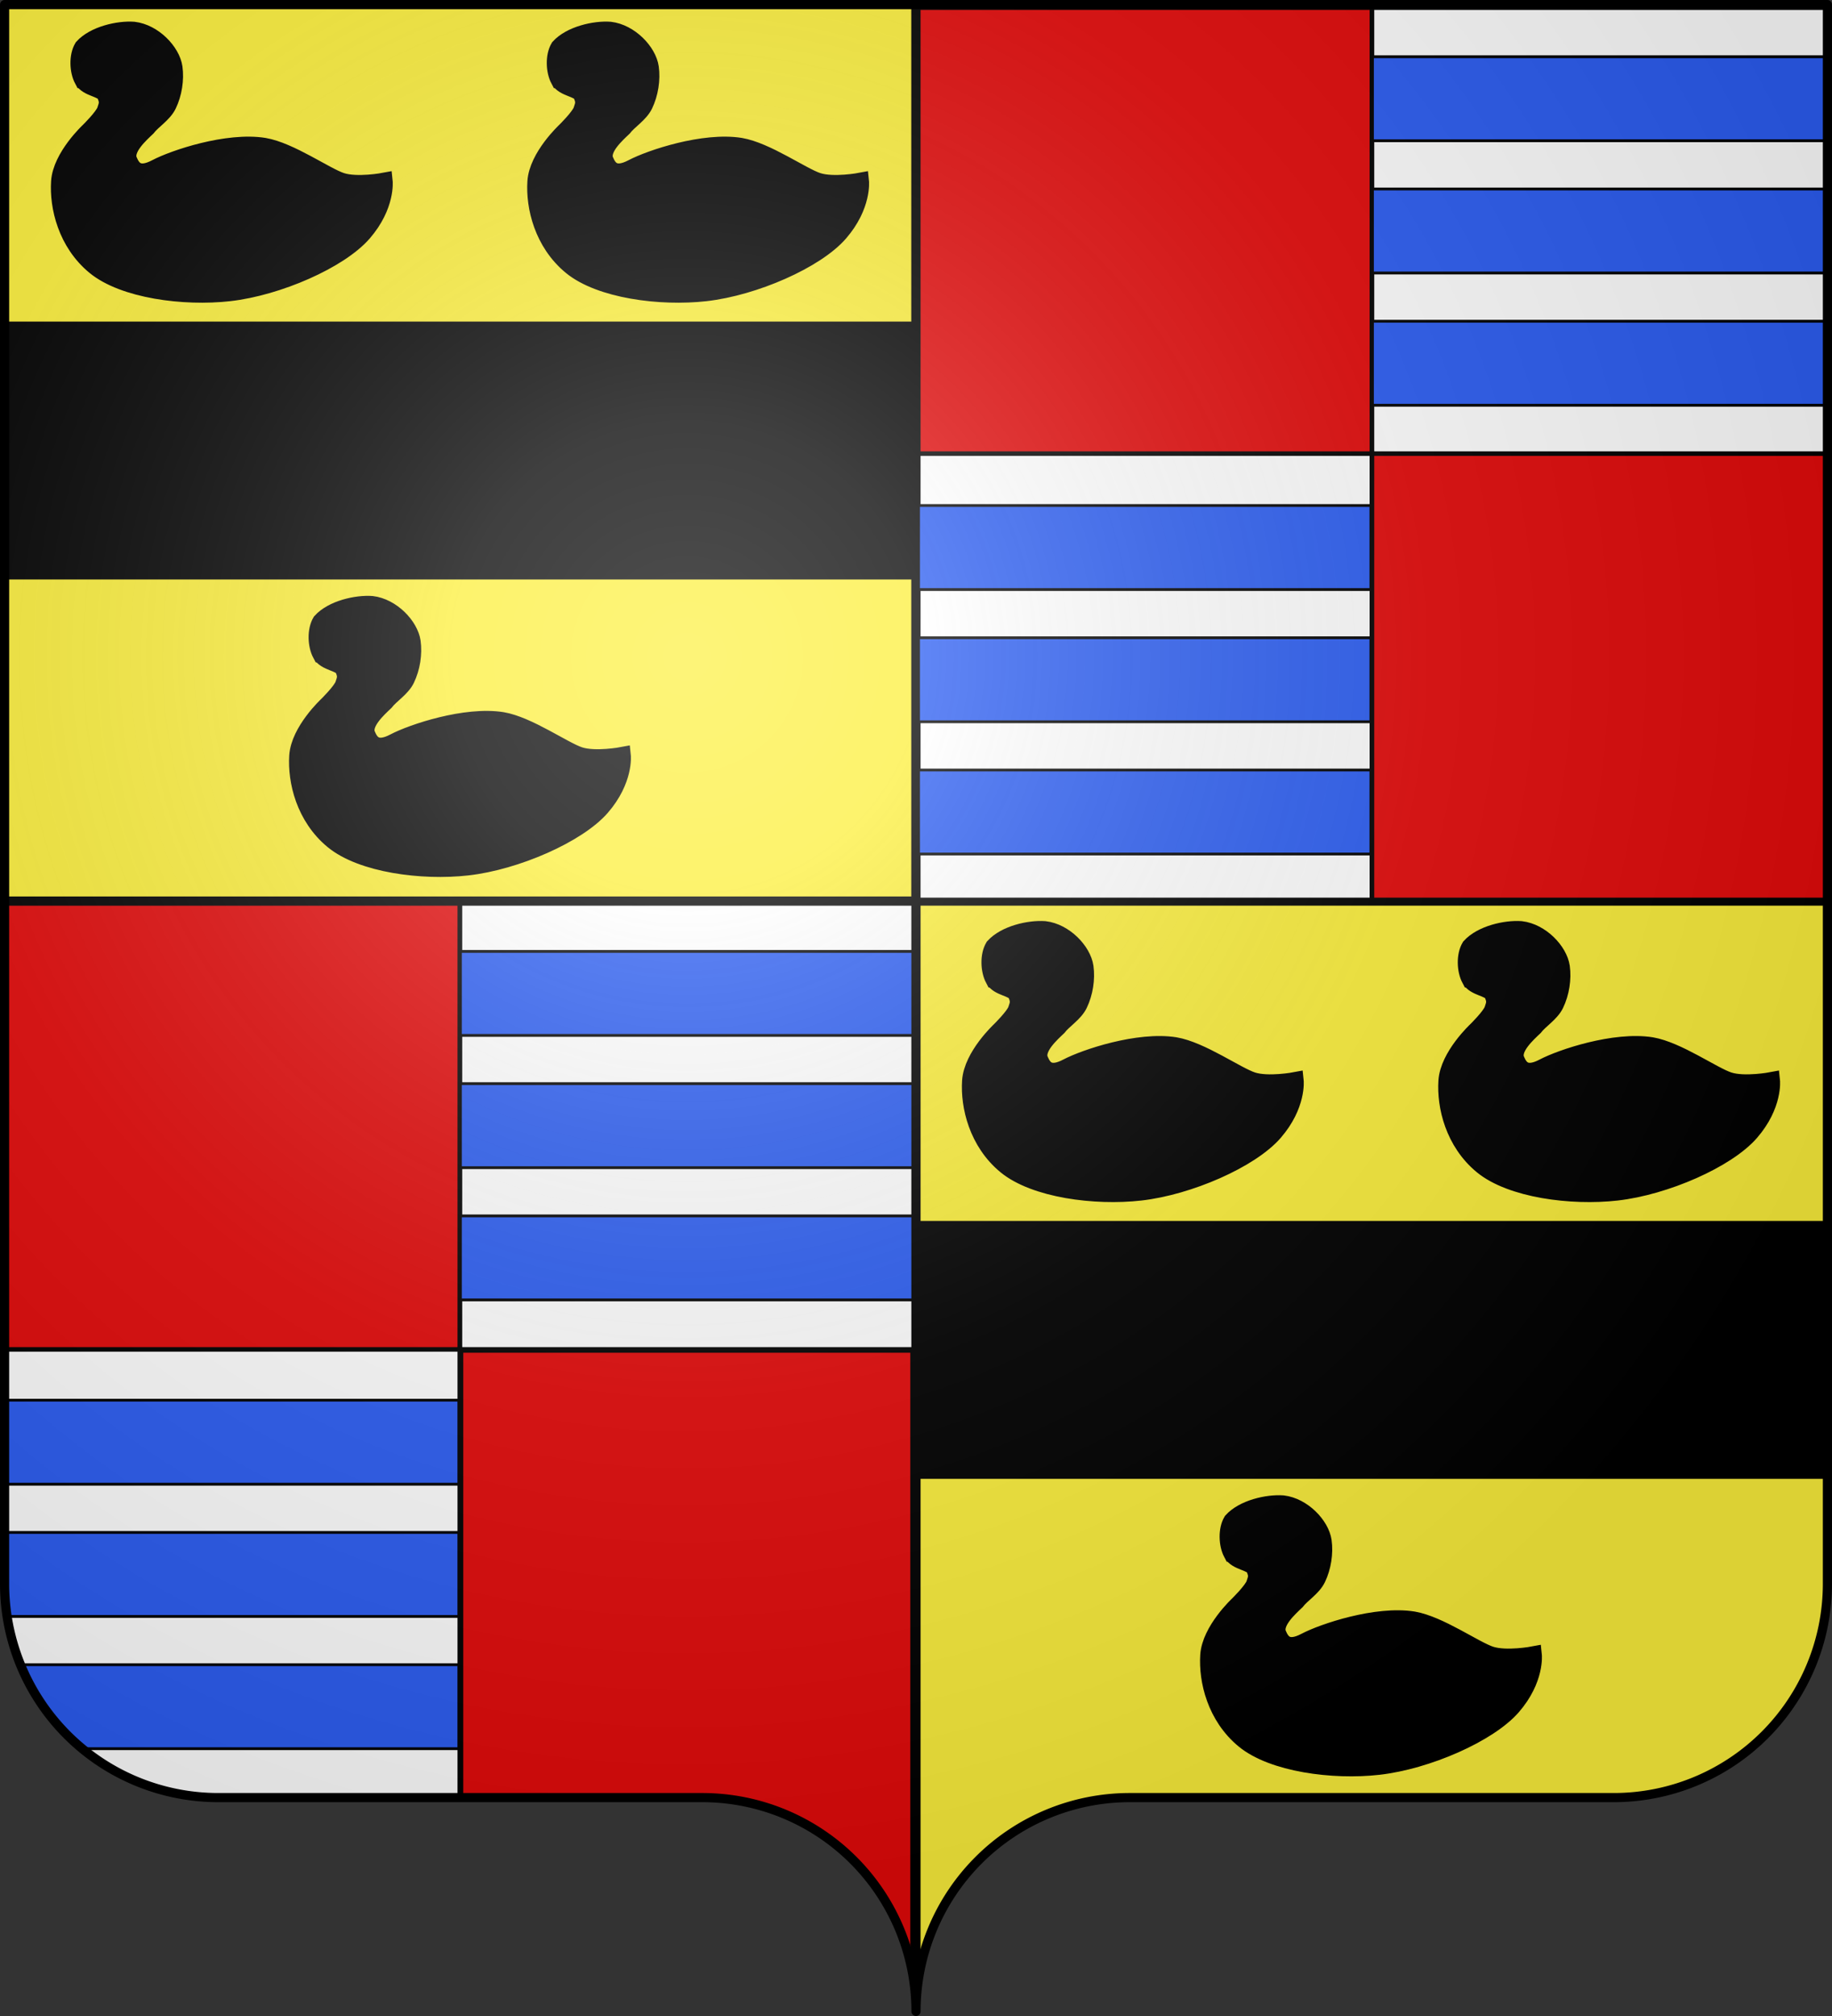
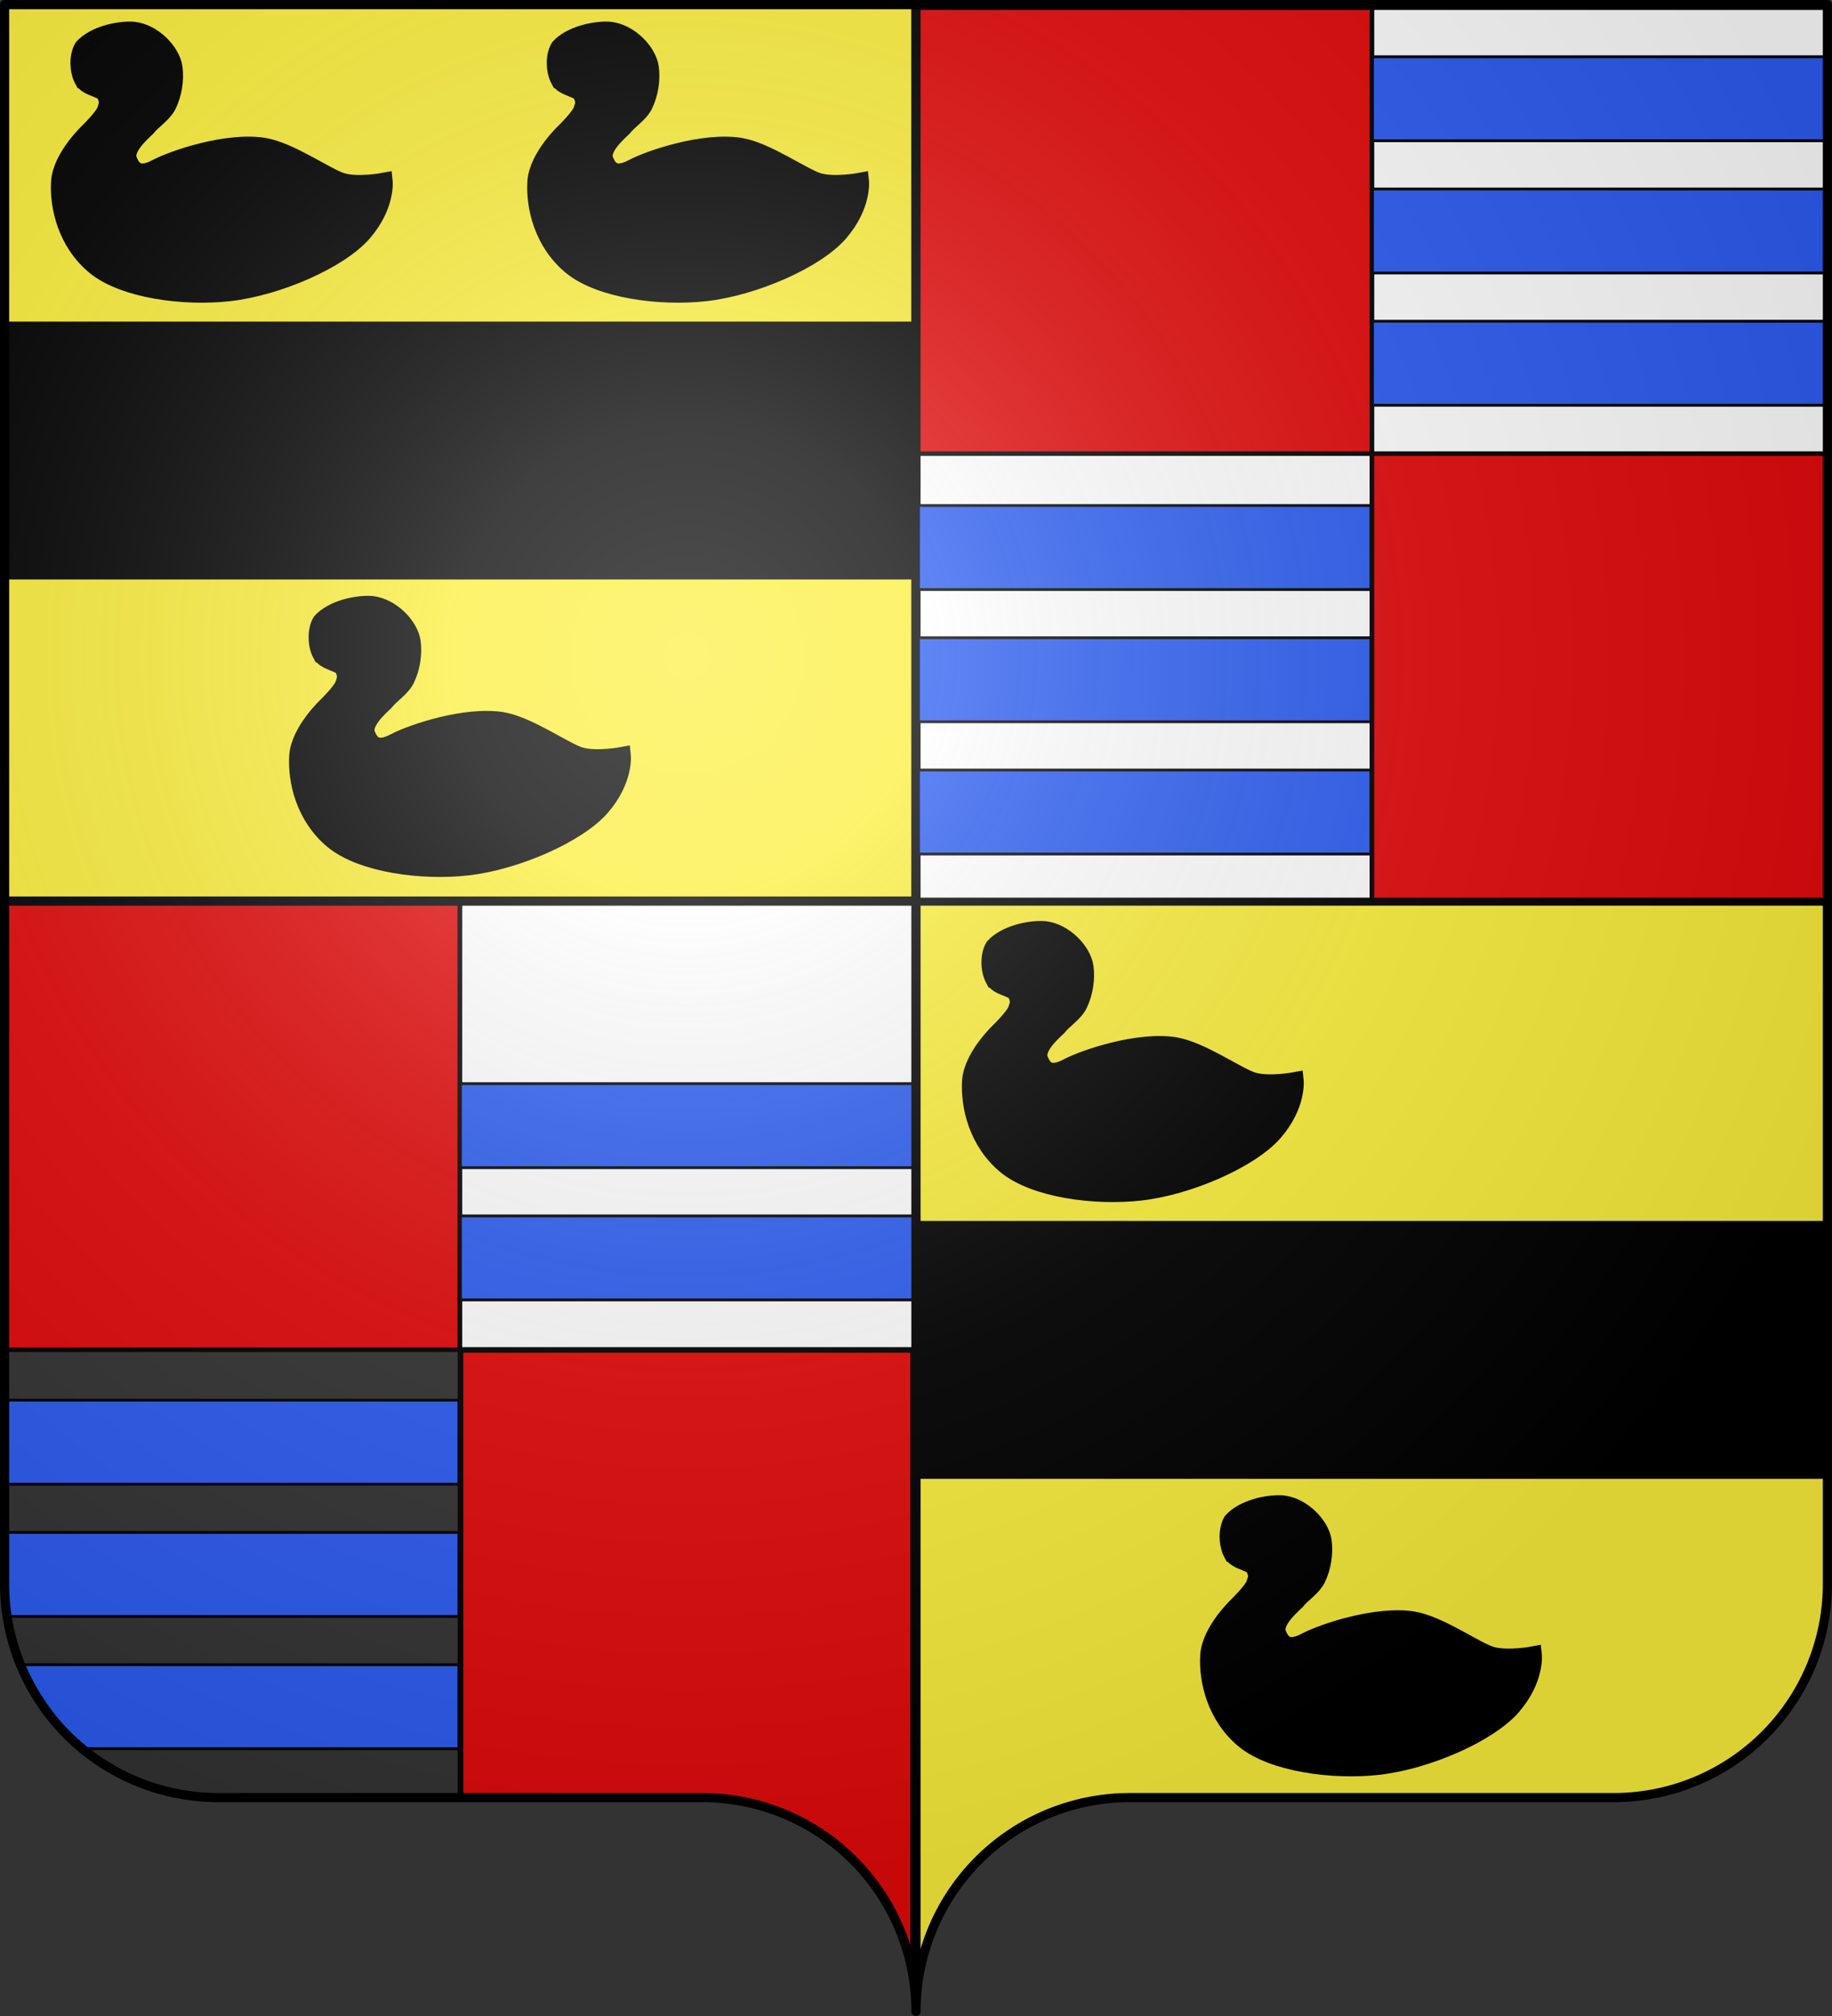
<svg xmlns="http://www.w3.org/2000/svg" xmlns:ns1="http://www.inkscape.org/namespaces/inkscape" xmlns:ns2="http://sodipodi.sourceforge.net/DTD/sodipodi-0.dtd" xmlns:xlink="http://www.w3.org/1999/xlink" width="600" height="660" viewBox="-300 -295 600 660" id="svg2" version="1.1" ns1:version="0.48.4 r9939" ns2:docname="Blason d'Antoine Laumet dit Lamothe de Cadillac.svg">
  <rect x="-300" y="-295" width="600" height="660" fill="#333333" stroke="none" />
  <ns2:namedview pagecolor="#ffffff" bordercolor="#666666" borderopacity="1" objecttolerance="10" gridtolerance="10" guidetolerance="10" ns1:pageopacity="0" ns1:pageshadow="2" ns1:window-width="1366" ns1:window-height="706" id="namedview33" showgrid="false" ns1:zoom="0.71515151" ns1:cx="171.77097" ns1:cy="383.81353" ns1:window-x="-8" ns1:window-y="-8" ns1:window-maximized="1" ns1:current-layer="layer4" />
  <defs id="defs4">
    <radialGradient id="Gradient1" gradientUnits="userSpaceOnUse" cy="-80" cx="-75" r="405">
      <stop stop-color="#fff" stop-opacity=".31" offset="0" id="stop7" />
      <stop stop-color="#fff" stop-opacity=".25" offset=".19" id="stop9" />
      <stop stop-color="#6b6b6b" stop-opacity=".125" offset=".6" id="stop11" />
      <stop stop-opacity=".125" offset="1" id="stop13" />
    </radialGradient>
    <clipPath id="shield_cut">
      <path id="shield" d="M-298.5,-293.5 h597 v517 a70,70 0 0,1 -70,70 h-158.5 a70,70 0 0,0 -70,70 70,70 0 0,0 -70,-70 h-158.5 a70,70 0 0,1 -70,-70z" style="stroke-linecap:round;stroke-linejoin:round" />
    </clipPath>
  </defs>
  <g id="layer4" ns1:label="Fond écu" ns1:groupmode="layer" clip-path="url(#shield_cut)" style="stroke:#000000;stroke-width:3;display:inline" ns2:insensitive="true">
    <rect x="-300" y="-295" width="300" height="295" id="rect18" style="fill:#fcef3c" />
    <rect y="-295" width="300" height="295" id="rect20" style="fill:none" x="0" />
    <rect x="-300" width="300" height="365" id="rect22" style="fill:none" y="0" />
    <rect width="300" height="365" id="rect24" style="fill:#fcef3c" x="0" y="0" />
    <rect x="0.752" y="-292.497" width="148.581" height="146.105" id="rect18-1" style="fill:#e20909;stroke:#000000;stroke-width:1.486" />
    <rect x="149.333" style="fill:#ffffff;stroke:#000000;stroke-width:1.486" y="-292.497" width="148.581" height="146.105" id="rect20-7" />
    <rect x="0.752" y="-146.497" width="148.581" height="146.105" id="rect18-1-9" style="fill:#ffffff;stroke:#000000;stroke-width:1.486" />
    <rect x="149.333" style="fill:#e20909;stroke:#000000;stroke-width:1.486" y="-146.497" width="148.581" height="146.105" id="rect20-7-4" />
    <rect x="-297.94" y="0.775" width="148.581" height="146.105" id="rect18-1-8" style="fill:#e20909;stroke:#000000;stroke-width:1.486" />
    <rect x="-149.359" style="fill:#ffffff;stroke:#000000;stroke-width:1.486" y="0.775" width="148.581" height="146.105" id="rect20-7-8" />
-     <rect x="-297.94" y="146.775" width="148.581" height="146.105" id="rect18-1-9-2" style="fill:#ffffff;stroke:#000000;stroke-width:1.486" />
    <rect x="-149.186" style="fill:#e20909;stroke:#000000;stroke-width:1.832" y="146.948" width="148.235" height="222.665" id="rect20-7-4-4" />
    <rect x="-298.436" y="-188.923" width="297.908" height="82.846" id="rect18-5" style="fill:#000000;stroke:#000000;stroke-width:1.584" />
    <rect x="-0.12" y="105.505" width="297.908" height="82.846" id="rect18-5-1" style="fill:#000000;stroke:#000000;stroke-width:1.584" />
    <g id="g3353" transform="translate(0,0.989)">
      <rect style="fill:#2b5df2;stroke:#000000;stroke-width:0.924" id="rect18-1-9-7" height="27.505" width="148.148" y="-87.197" x="0.831" />
      <rect style="fill:#2b5df2;stroke:#000000;stroke-width:0.924" id="rect18-1-9-7-6" height="27.505" width="148.148" y="-130.492" x="0.831" />
      <rect style="fill:#2b5df2;stroke:#000000;stroke-width:0.924" id="rect18-1-9-7-1" height="27.505" width="148.148" y="-43.902" x="0.831" />
    </g>
    <g id="g3358">
      <rect style="fill:#2b5df2;stroke:#000000;stroke-width:0.924" id="rect18-1-9-7-4" height="27.505" width="148.148" y="-233.13" x="149.494" />
      <rect style="fill:#2b5df2;stroke:#000000;stroke-width:0.924" id="rect18-1-9-7-6-2" height="27.505" width="148.148" y="-276.425" x="149.494" />
      <rect style="fill:#2b5df2;stroke:#000000;stroke-width:0.924" id="rect18-1-9-7-1-3" height="27.505" width="148.148" y="-189.834" x="149.494" />
    </g>
    <g transform="translate(-298.699,293.885)" style="stroke:#000000;stroke-width:3" id="g3353-2">
      <rect style="fill:#2b5df2;stroke:#000000;stroke-width:0.924" id="rect18-1-9-7-2" height="27.505" width="148.148" y="-87.197" x="0.831" />
      <rect style="fill:#2b5df2;stroke:#000000;stroke-width:0.924" id="rect18-1-9-7-6-1" height="27.505" width="148.148" y="-130.492" x="0.831" />
      <rect style="fill:#2b5df2;stroke:#000000;stroke-width:0.924" id="rect18-1-9-7-1-6" height="27.505" width="148.148" y="-43.902" x="0.831" />
    </g>
    <g transform="translate(-298.699,292.897)" style="stroke:#000000;stroke-width:3" id="g3358-8">
      <rect style="fill:#2b5df2;stroke:#000000;stroke-width:0.924" id="rect18-1-9-7-4-5" height="27.505" width="148.148" y="-233.13" x="149.494" />
-       <rect style="fill:#2b5df2;stroke:#000000;stroke-width:0.924" id="rect18-1-9-7-6-2-7" height="27.505" width="148.148" y="-276.425" x="149.494" />
      <rect style="fill:#2b5df2;stroke:#000000;stroke-width:0.924" id="rect18-1-9-7-1-3-6" height="27.505" width="148.148" y="-189.834" x="149.494" />
    </g>
  </g>
  <g id="layer3" ns1:label="Meubles" ns1:groupmode="layer" style="display:inline" ns2:insensitive="true">
    <path style="fill:#000000;stroke:#000000;stroke-width:5.539;stroke-linecap:butt;stroke-linejoin:miter;stroke-miterlimit:4;stroke-opacity:1;stroke-dasharray:none" d="m -194.933,-80.911 c -1.532,-2.877 -1.729,-7.728 0,-10.602 3.76,-4.166 11.676,-5.965 16.729,-5.603 6.514,0.77 12.451,6.976 13.211,12.233 0.541,3.943 -0.164,8.513 -1.957,12.233 -1.471,3.05 -5.154,5.247 -6.85,7.503 -2.159,2.066 -7.594,6.846 -6.035,10.602 1.188,2.863 3.113,5.529 8.971,2.447 5.857,-3.083 23.35,-8.952 35.394,-7.013 8.537,1.46 20.116,9.736 25.281,11.417 5.165,1.681 14.027,0 14.027,0 0,0 0.882,8.039 -6.85,16.963 -7.733,8.924 -27.963,17.769 -43.875,19.572 -14.864,1.685 -34.655,-0.927 -44.038,-8.645 -9.383,-7.717 -12.109,-19.533 -11.58,-27.728 0.528,-8.194 9.623,-16.637 9.623,-16.637 0,0 4.627,-4.543 5.382,-6.687 0.756,-2.144 0.917,-2.88 0,-5.056 -0.917,-2.176 -5.9,-2.122 -7.432,-4.999 z" id="path2985" ns1:connector-curvature="0" ns2:nodetypes="zcccacazczczazzczzz" />
    <g transform="translate(2.0018246e-7,-3.3494481e-6)" style="stroke:#000000;stroke-width:3" id="g3402">
      <path ns2:nodetypes="zcccacazczczazzczzz" ns1:connector-curvature="0" id="path2985-7" d="m -272.933,-268.911 c -1.532,-2.877 -1.729,-7.728 0,-10.602 3.76,-4.166 11.676,-5.965 16.729,-5.603 6.514,0.77 12.451,6.976 13.211,12.233 0.541,3.943 -0.164,8.513 -1.957,12.233 -1.471,3.05 -5.154,5.247 -6.85,7.503 -2.159,2.066 -7.594,6.846 -6.035,10.602 1.188,2.863 3.113,5.529 8.971,2.447 5.857,-3.083 23.35,-8.952 35.394,-7.013 8.537,1.46 20.116,9.736 25.281,11.417 5.165,1.681 14.027,0 14.027,0 0,0 0.882,8.039 -6.85,16.963 -7.733,8.924 -27.963,17.769 -43.875,19.572 -14.864,1.685 -34.655,-0.927 -44.038,-8.645 -9.383,-7.717 -12.109,-19.533 -11.58,-27.728 0.528,-8.194 9.623,-16.637 9.623,-16.637 0,0 4.627,-4.543 5.382,-6.687 0.756,-2.144 0.917,-2.88 0,-5.056 -0.917,-2.176 -5.9,-2.122 -7.432,-4.999 z" style="fill:#000000;stroke:#000000;stroke-width:5.539;stroke-linecap:butt;stroke-linejoin:miter;stroke-miterlimit:4;stroke-opacity:1;stroke-dasharray:none" />
      <path ns2:nodetypes="zcccacazczczazzczzz" ns1:connector-curvature="0" id="path2985-7-1" d="m -116.933,-268.911 c -1.532,-2.877 -1.729,-7.728 0,-10.602 3.76,-4.166 11.676,-5.965 16.729,-5.603 6.514,0.77 12.451,6.976 13.211,12.233 0.541,3.943 -0.164,8.513 -1.957,12.233 -1.471,3.05 -5.154,5.247 -6.85,7.503 -2.159,2.066 -7.594,6.846 -6.035,10.602 1.188,2.863 3.113,5.529 8.971,2.447 5.857,-3.083 23.35,-8.952 35.394,-7.013 8.537,1.46 20.116,9.736 25.281,11.417 5.165,1.681 14.027,0 14.027,0 0,0 0.882,8.039 -6.85,16.963 -7.733,8.924 -27.963,17.769 -43.875,19.572 -14.864,1.685 -34.655,-0.927 -44.038,-8.645 -9.383,-7.717 -12.109,-19.533 -11.58,-27.728 0.528,-8.194 9.623,-16.637 9.623,-16.637 0,0 4.627,-4.543 5.382,-6.687 0.756,-2.144 0.917,-2.88 0,-5.056 -0.917,-2.176 -5.9,-2.122 -7.432,-4.999 z" style="fill:#000000;stroke:#000000;stroke-width:5.539;stroke-linecap:butt;stroke-linejoin:miter;stroke-miterlimit:4;stroke-opacity:1;stroke-dasharray:none" />
    </g>
    <path style="fill:#000000;stroke:#000000;stroke-width:5.539;stroke-linecap:butt;stroke-linejoin:miter;stroke-miterlimit:4;stroke-opacity:1;stroke-dasharray:none" d="m 103.432,213.53 c -1.532,-2.877 -1.729,-7.728 0,-10.602 3.76,-4.166 11.676,-5.965 16.729,-5.603 6.514,0.77 12.451,6.976 13.211,12.233 0.541,3.943 -0.164,8.513 -1.957,12.233 -1.471,3.05 -5.154,5.247 -6.85,7.503 -2.159,2.066 -7.594,6.846 -6.035,10.602 1.188,2.863 3.113,5.529 8.971,2.447 5.857,-3.083 23.35,-8.952 35.394,-7.013 8.537,1.46 20.116,9.736 25.281,11.417 5.165,1.681 14.027,0 14.027,0 0,0 0.882,8.039 -6.85,16.963 -7.733,8.924 -27.963,17.769 -43.875,19.572 -14.864,1.685 -34.655,-0.927 -44.038,-8.645 -9.383,-7.717 -12.109,-19.533 -11.58,-27.728 0.528,-8.194 9.623,-16.637 9.623,-16.637 0,0 4.627,-4.543 5.382,-6.687 0.756,-2.144 0.917,-2.88 0,-5.056 -0.917,-2.176 -5.9,-2.122 -7.432,-4.999 z" id="path2985-1" ns1:connector-curvature="0" ns2:nodetypes="zcccacazczczazzczzz" />
    <g transform="translate(2.0018246e-7,-3.3494481e-6)" style="stroke:#000000;stroke-width:3" id="g3406">
      <path ns2:nodetypes="zcccacazczczazzczzz" ns1:connector-curvature="0" id="path2985-7-5" d="m 25.432,25.53 c -1.532,-2.877 -1.729,-7.728 0,-10.602 3.76,-4.166 11.676,-5.965 16.729,-5.603 6.514,0.77 12.451,6.976 13.211,12.233 0.541,3.943 -0.164,8.513 -1.957,12.233 -1.471,3.05 -5.154,5.247 -6.85,7.503 -2.159,2.066 -7.594,6.846 -6.035,10.602 1.188,2.863 3.113,5.529 8.971,2.447 5.857,-3.083 23.35,-8.952 35.394,-7.013 8.537,1.46 20.116,9.736 25.281,11.417 5.165,1.681 14.027,0 14.027,0 0,0 0.882,8.039 -6.85,16.963 -7.733,8.924 -27.963,17.769 -43.875,19.572 -14.864,1.685 -34.655,-0.927 -44.038,-8.645 -9.383,-7.717 -12.109,-19.533 -11.58,-27.728 0.528,-8.194 9.623,-16.637 9.623,-16.637 0,0 4.627,-4.543 5.382,-6.687 0.756,-2.144 0.917,-2.88 0,-5.056 -0.917,-2.176 -5.9,-2.122 -7.432,-4.999 z" style="fill:#000000;stroke:#000000;stroke-width:5.539;stroke-linecap:butt;stroke-linejoin:miter;stroke-miterlimit:4;stroke-opacity:1;stroke-dasharray:none" />
-       <path ns2:nodetypes="zcccacazczczazzczzz" ns1:connector-curvature="0" id="path2985-7-1-2" d="m 181.432,25.53 c -1.532,-2.877 -1.729,-7.728 0,-10.602 3.76,-4.166 11.676,-5.965 16.729,-5.603 6.514,0.77 12.451,6.976 13.211,12.233 0.541,3.943 -0.164,8.513 -1.957,12.233 -1.471,3.05 -5.154,5.247 -6.85,7.503 -2.159,2.066 -7.594,6.846 -6.035,10.602 1.188,2.863 3.113,5.529 8.971,2.447 5.857,-3.083 23.35,-8.952 35.394,-7.013 8.537,1.46 20.116,9.736 25.281,11.417 5.165,1.681 14.027,0 14.027,0 0,0 0.882,8.039 -6.85,16.963 -7.733,8.924 -27.963,17.769 -43.875,19.572 -14.864,1.685 -34.655,-0.927 -44.038,-8.645 -9.383,-7.717 -12.109,-19.533 -11.58,-27.728 0.528,-8.194 9.623,-16.637 9.623,-16.637 0,0 4.627,-4.543 5.382,-6.687 0.756,-2.144 0.917,-2.88 0,-5.056 -0.917,-2.176 -5.9,-2.122 -7.432,-4.999 z" style="fill:#000000;stroke:#000000;stroke-width:5.539;stroke-linecap:butt;stroke-linejoin:miter;stroke-miterlimit:4;stroke-opacity:1;stroke-dasharray:none" />
+       <path ns2:nodetypes="zcccacazczczazzczzz" ns1:connector-curvature="0" id="path2985-7-1-2" d="m 181.432,25.53 z" style="fill:#000000;stroke:#000000;stroke-width:5.539;stroke-linecap:butt;stroke-linejoin:miter;stroke-miterlimit:4;stroke-opacity:1;stroke-dasharray:none" />
    </g>
  </g>
  <g id="layer2" ns1:label="Reflet final" ns1:groupmode="layer" ns2:insensitive="true" style="display:inline">
    <use xlink:href="#shield" id="use28" style="fill:url(#Gradient1)" x="0" y="0" width="600" height="660" />
  </g>
  <g id="layer1" ns1:label="Contour final" ns1:groupmode="layer" ns2:insensitive="true" style="display:inline">
    <use xlink:href="#shield" style="fill:none;stroke:#000000;stroke-width:3" id="use31" x="0" y="0" width="600" height="660" />
  </g>
</svg>